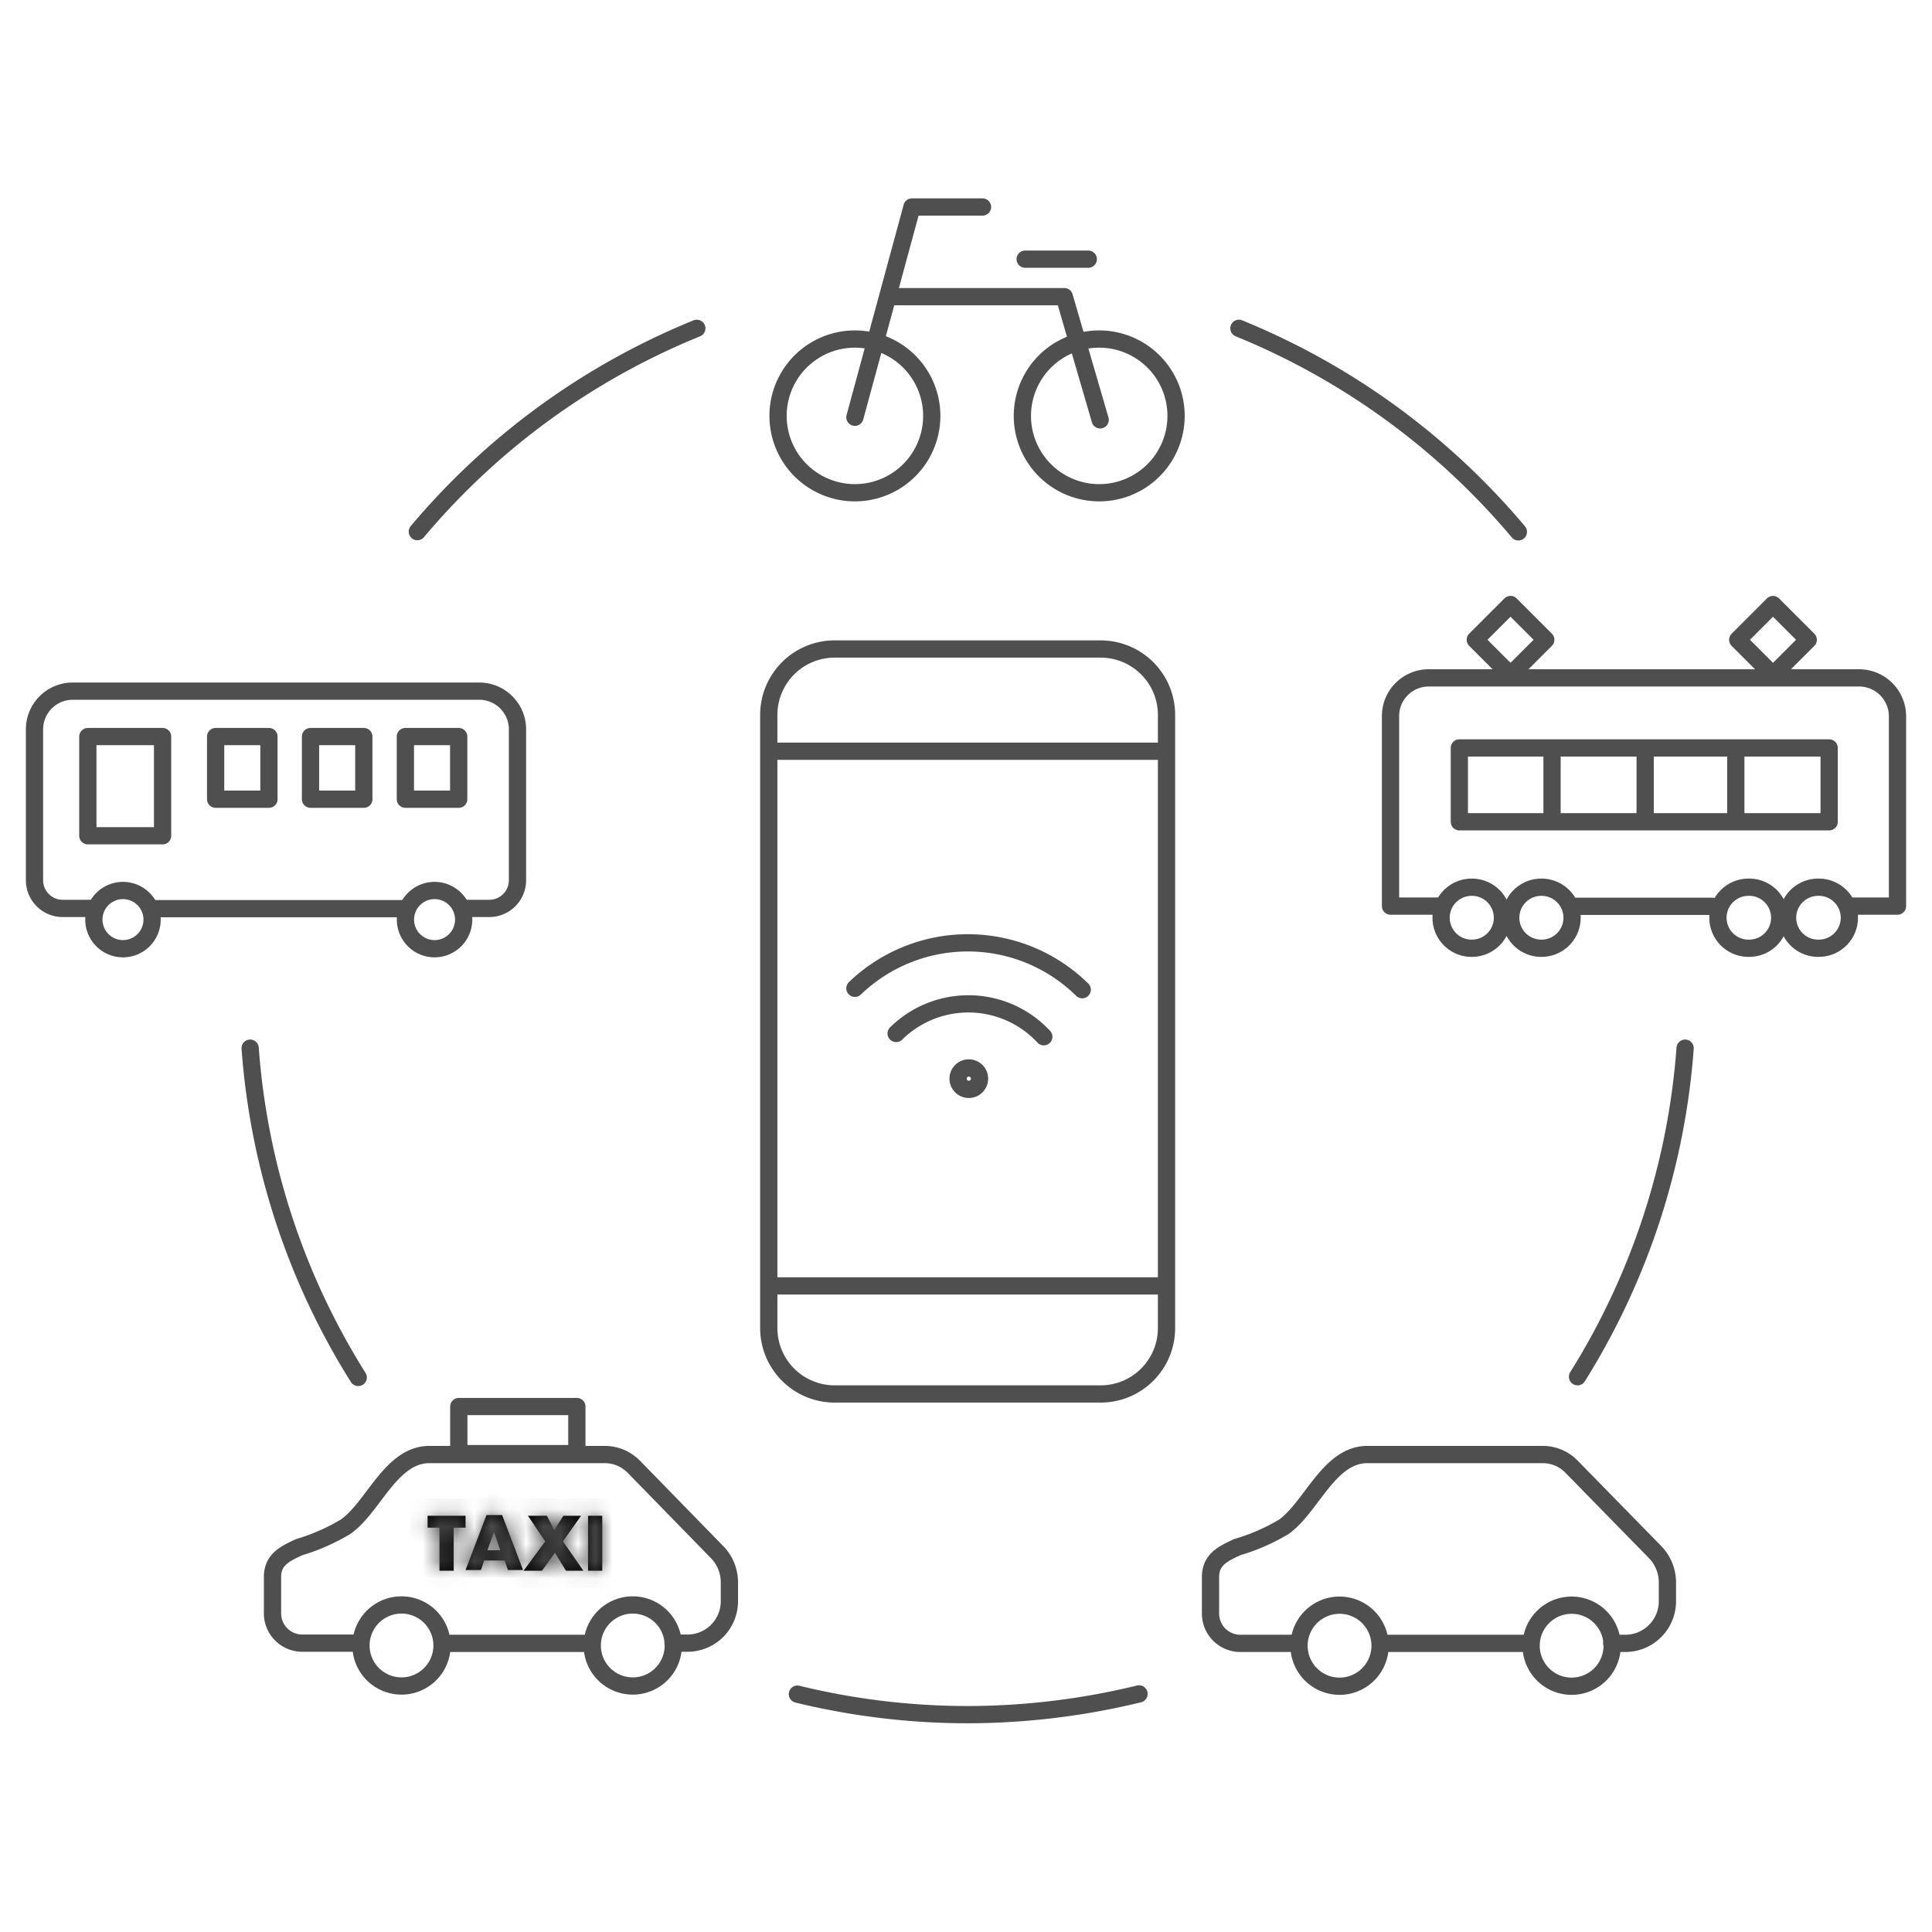
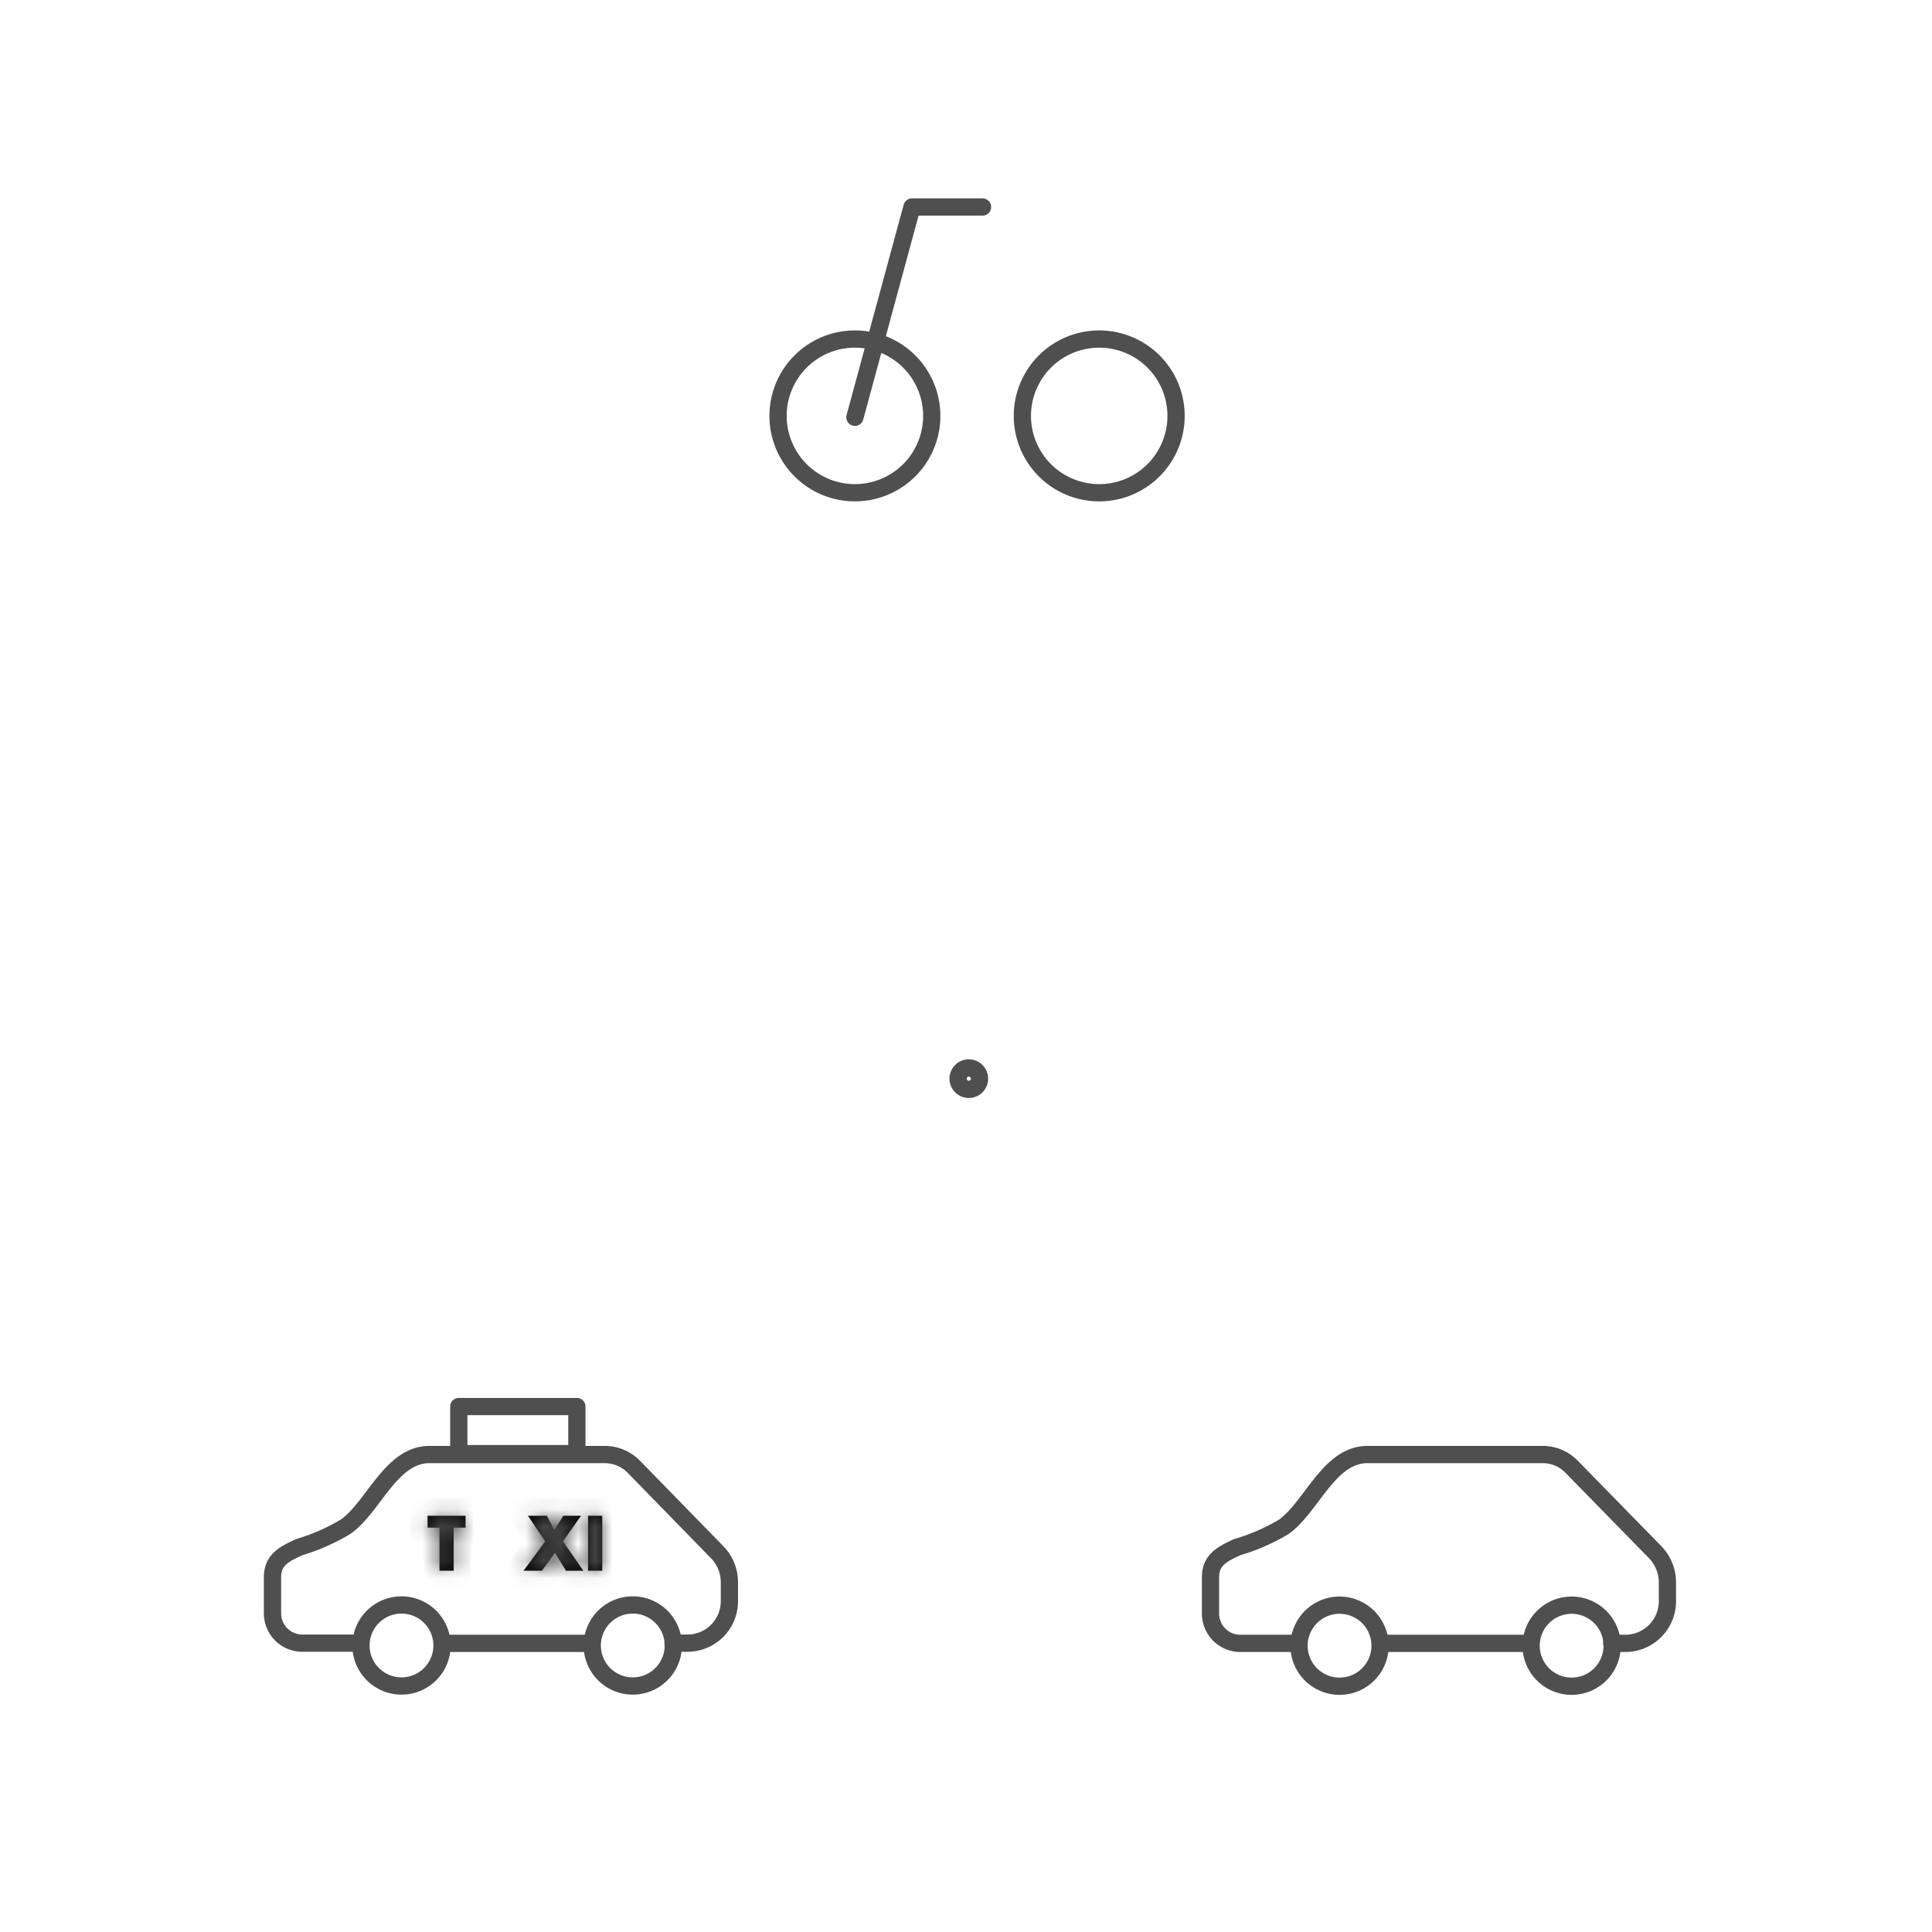
<svg xmlns="http://www.w3.org/2000/svg" viewBox="0 0 112 112" fill="none">
  <path d="M34.184 95.268h-8.532m-4.833-.013h-3.308a1.728 1.728 0 01-1.714-1.742v-2.092c0-1.013.729-1.35 1.539-1.728.946-.281 1.853-.68 2.7-1.188 1.62-1.134 2.619-4.185 4.86-4.185h10.152a2.376 2.376 0 011.701.715l4.833 4.955c.452.467.703 1.092.702 1.741v1.067a2.43 2.43 0 01-2.403 2.457h-.864" stroke="#4F4F4F" stroke-linecap="round" stroke-linejoin="round" />
  <path d="M23.275 97.739a2.349 2.349 0 100-4.698 2.349 2.349 0 000 4.698zm13.407 0a2.349 2.349 0 100-4.698 2.349 2.349 0 000 4.698z" stroke="#4F4F4F" stroke-linecap="round" stroke-linejoin="round" />
  <mask id="path-5-inside-1" fill="#fff">
    <path d="M26.3 88.559v2.497h-.823V88.56h-.689v-.689h2.2v.689H26.3z" />
  </mask>
  <path d="M26.3 88.559v2.497h-.823V88.56h-.689v-.689h2.2v.689H26.3z" fill="#000" />
  <path d="M26.3 88.559v-1h-1v1h1zm0 2.497v1h1v-1h-1zm-.823 0h-1v1h1v-1zm0-2.497h1v-1h-1v1zm-.689 0h-1v1h1v-1zm0-.689v-1h-1v1h1zm2.2 0h1v-1h-1v1zm0 .689v1h1v-1h-1zm-1.688 0v2.497h2V88.56h-2zm1 1.497h-.823v2h.823v-2zm.177 1V88.56h-2v2.497h2zm-1-3.497h-.689v2h.689v-2zm.311 1v-.689h-2v.689h2zm-1 .311h2.2v-2h-2.2v2zm1.2-1v.689h2v-.689h-2zm1-.311H26.3v2h.689v-2z" fill="#4F4F4F" mask="url(#path-5-inside-1)" />
  <mask id="path-7-inside-2" fill="#fff">
-     <path d="M29.256 90.463h-1.188l-.189.553h-.89l1.214-3.186h.905l1.215 3.186h-.878l-.189-.553zM29 89.869l-.365-1.067-.378 1.067H29z" />
-   </mask>
-   <path d="M29.256 90.463h-1.188l-.189.553h-.89l1.214-3.186h.905l1.215 3.186h-.878l-.189-.553zM29 89.869l-.365-1.067-.378 1.067H29z" fill="#000" />
+     </mask>
  <path d="M29.256 90.463l.947-.323-.232-.677h-.715v1zm-1.188 0v-1h-.715l-.231.677.946.323zm-.189.553v1h.715l.232-.677-.947-.323zm-.89 0l-.935-.356-.517 1.356h1.451v-1zm1.214-3.186v-1h-.689l-.245.644.934.356zm.905 0l.934-.356-.245-.644h-.69v1zm1.215 3.186v1h1.451l-.517-1.356-.934.356zm-.878 0l-.946.323.231.677h.715v-1zM29 89.87v1h1.398l-.452-1.324-.946.324zm-.365-1.067l.947-.323-.93-2.719-.96 2.708.943.334zm-.378 1.067l-.942-.335-.473 1.335h1.415v-1zm1-.406h-1.189v2h1.188v-2zm-2.135.677l-.19.553 1.894.646.189-.553-1.893-.647zm.757-.124h-.89v2h.89v-2zm.044 1.356l1.215-3.186-1.87-.712-1.214 3.186 1.869.712zm.28-2.542h.905v-2h-.905v2zm-.03-.644l1.215 3.186 1.87-.712-1.216-3.186-1.869.712zm2.15 1.83h-.878v2h.878v-2zm.069.677l-.19-.553-1.892.646.189.553 1.893-.646zm-.446-1.148l-.364-1.066-1.893.647.364 1.066 1.893-.647zm-2.253-1.077l-.378 1.066 1.885.669.378-1.067-1.885-.668zm.564 2.4H29v-2h-.743v2z" fill="#4F4F4F" mask="url(#path-7-inside-2)" />
  <mask id="path-9-inside-3" fill="#fff">
    <path d="M31.606 89.355l-.999-1.485h1.094l.432.824.526-.824h1.026l-1.053 1.485 1.188 1.701h-1.012l-.635-1.04-.756 1.04h-1.066l1.255-1.7z" />
  </mask>
  <path d="M31.606 89.355l-.999-1.485h1.094l.432.824.526-.824h1.026l-1.053 1.485 1.188 1.701h-1.012l-.635-1.04-.756 1.04h-1.066l1.255-1.7z" fill="#000" />
  <path d="M31.606 89.355l.805.594.418-.567-.393-.585-.83.558zm-.999-1.485v-1H28.73l1.048 1.558.83-.558zm1.094 0l.885-.464-.28-.536H31.7v1zm.432.824l-.886.464.8 1.526.928-1.451-.842-.54zm.526-.824v-1h-.547l-.295.462.842.538zm1.026 0l.816.579 1.12-1.579h-1.936v1zm-1.053 1.485l-.816-.578-.407.574.403.577.82-.573zm1.188 1.701v1h1.918l-1.098-1.572-.82.572zm-1.012 0l-.854.521.292.48h.562v-1zm-.635-1.04l.854-.52-.781-1.28-.882 1.213.81.588zm-.756 1.04v1h.51l.299-.411-.809-.589zm-1.066 0l-.805-.593-1.176 1.593h1.98v-1zm2.085-2.259l-1-1.485-1.659 1.117 1 1.484 1.659-1.116zm-1.829.073h1.094v-2h-1.094v2zm.208-.535l.432.823 1.771-.929-.432-.823-1.771.929zm2.16.898l.527-.824-1.685-1.077-.527.823 1.685 1.078zm-.316-.363h1.026v-2H32.66v2zm.21-1.578l-1.053 1.485 1.632 1.157 1.053-1.485-1.632-1.157zm-1.057 2.636L33 91.629l1.64-1.145-1.188-1.701-1.64 1.145zm2.008.128h-1.012v2h1.012v-2zm-.159.48l-.634-1.04-1.707 1.042.634 1.04 1.707-1.043zm-2.297-1.107l-.756 1.04 1.618 1.176.756-1.04-1.618-1.176zm.053.627h-1.066v2h1.066v-2zm-.262 1.594l1.256-1.7-1.61-1.189-1.255 1.702 1.61 1.187z" fill="#4F4F4F" mask="url(#path-9-inside-3)" />
  <mask id="path-11-inside-4" fill="#fff">
    <path d="M34.913 87.87v3.186h-.823V87.87h.823z" />
  </mask>
-   <path d="M34.913 87.87v3.186h-.823V87.87h.823z" fill="#000" />
+   <path d="M34.913 87.87v3.186h-.823V87.87h.823" fill="#000" />
  <path d="M34.913 87.87h1v-1h-1v1zm0 3.186v1h1v-1h-1zm-.823 0h-1v1h1v-1zm0-3.186v-1h-1v1h1zm-.177 0v3.186h2V87.87h-2zm1 2.186h-.823v2h.823v-2zm.177 1V87.87h-2v3.186h2zm-1-2.186h.823v-2h-.823v2z" fill="#4F4F4F" mask="url(#path-11-inside-4)" />
  <path d="M33.441 81.539h-6.844v2.727h6.844v-2.727zm55.175 13.729H80.03m-4.793 0H71.89a1.728 1.728 0 01-1.715-1.755v-2.092c0-1.013.729-1.35 1.539-1.728a11.734 11.734 0 002.7-1.175c1.62-1.147 2.62-4.198 4.86-4.198h10.152a2.334 2.334 0 011.701.729l4.833 4.94c.448.47.7 1.093.702 1.742v1.067a2.444 2.444 0 01-2.403 2.47h-.823" stroke="#4F4F4F" stroke-linecap="round" stroke-linejoin="round" />
  <path d="M77.655 97.752a2.349 2.349 0 100-4.698 2.349 2.349 0 000 4.698zm13.405 0a2.349 2.349 0 10.001-4.697 2.349 2.349 0 000 4.697zm-41.5-69.187a4.455 4.455 0 100-8.91 4.455 4.455 0 000 8.91zm14.163 0a4.455 4.455 0 100-8.91 4.455 4.455 0 000 8.91z" stroke="#4F4F4F" stroke-linecap="round" stroke-linejoin="round" />
  <path d="M49.56 24.19L52.868 12h4.09" stroke="#4F4F4F" stroke-linecap="round" stroke-linejoin="round" />
-   <path d="M51.492 17.198h10.206l2.08 7.141m-4.348-9.315h3.658M99.254 52.54H91.18m-7.64-.013h-2.93V41.525a2.215 2.215 0 012.214-2.228h24.949A2.23 2.23 0 01110 41.525v11.002h-2.551M87.567 35.045l-2.043 2.043 2.043 2.043 2.043-2.043-2.043-2.043zm15.215.002l-2.043 2.042 2.043 2.043 2.043-2.043-2.043-2.042z" stroke="#4F4F4F" stroke-linecap="round" stroke-linejoin="round" />
-   <path d="M85.269 54.97a1.769 1.769 0 100-3.536 1.769 1.769 0 000 3.537zm4.037 0a1.769 1.769 0 100-3.536 1.769 1.769 0 000 3.537zm12.054 0a1.769 1.769 0 100-3.537 1.769 1.769 0 000 3.538zm4.038 0a1.769 1.769 0 100-3.537 1.769 1.769 0 000 3.538zm.64-11.61H84.6v4.28h21.438v-4.28zm-16.065.14v4m5.399-4v4m5.254-4v4m-77.242 5.176H8.898m-3.577-.014H3.634A1.634 1.634 0 012 51.042v-8.761a2.214 2.214 0 012.228-2.214h23.544a2.215 2.215 0 012.227 2.214v8.761a1.634 1.634 0 01-1.633 1.62h-1.458" stroke="#4F4F4F" stroke-linecap="round" stroke-linejoin="round" />
-   <path d="M9.425 42.7H5.092v5.75h4.333V42.7zm6.166 0H12.5v3.63h3.091V42.7zm5.5 0H18v3.63h3.091V42.7zm5.5 0H23.5v3.63h3.091V42.7zM7.129 54.998a1.687 1.687 0 100-3.375 1.687 1.687 0 000 3.375zm18.063 0a1.687 1.687 0 100-3.375 1.687 1.687 0 000 3.375zm62.83-24.165a41.769 41.769 0 00-16.2-11.8m19.629 60.778a41.635 41.635 0 006.237-19.048M46.226 98.212a41.668 41.668 0 009.868 1.188 42.236 42.236 0 009.936-1.202M14.502 60.763a41.512 41.512 0 006.264 19.089m19.628-60.818a41.648 41.648 0 00-16.2 11.785m39.61 6.804H48.387a3.82 3.82 0 00-3.82 3.82V76.99a3.82 3.82 0 003.82 3.82h15.417a3.82 3.82 0 003.82-3.82V41.444a3.82 3.82 0 00-3.82-3.82zM45.092 43.55h22.005M45.092 74.546h22.005M51.95 59.912a5.967 5.967 0 018.56.189m-10.95-2.808a9.45 9.45 0 0113.177.08" stroke="#4F4F4F" stroke-linecap="round" stroke-linejoin="round" />
  <path d="M56.163 63.152a.621.621 0 100-1.242.621.621 0 000 1.242z" stroke="#4F4F4F" stroke-linecap="round" stroke-linejoin="round" />
</svg>